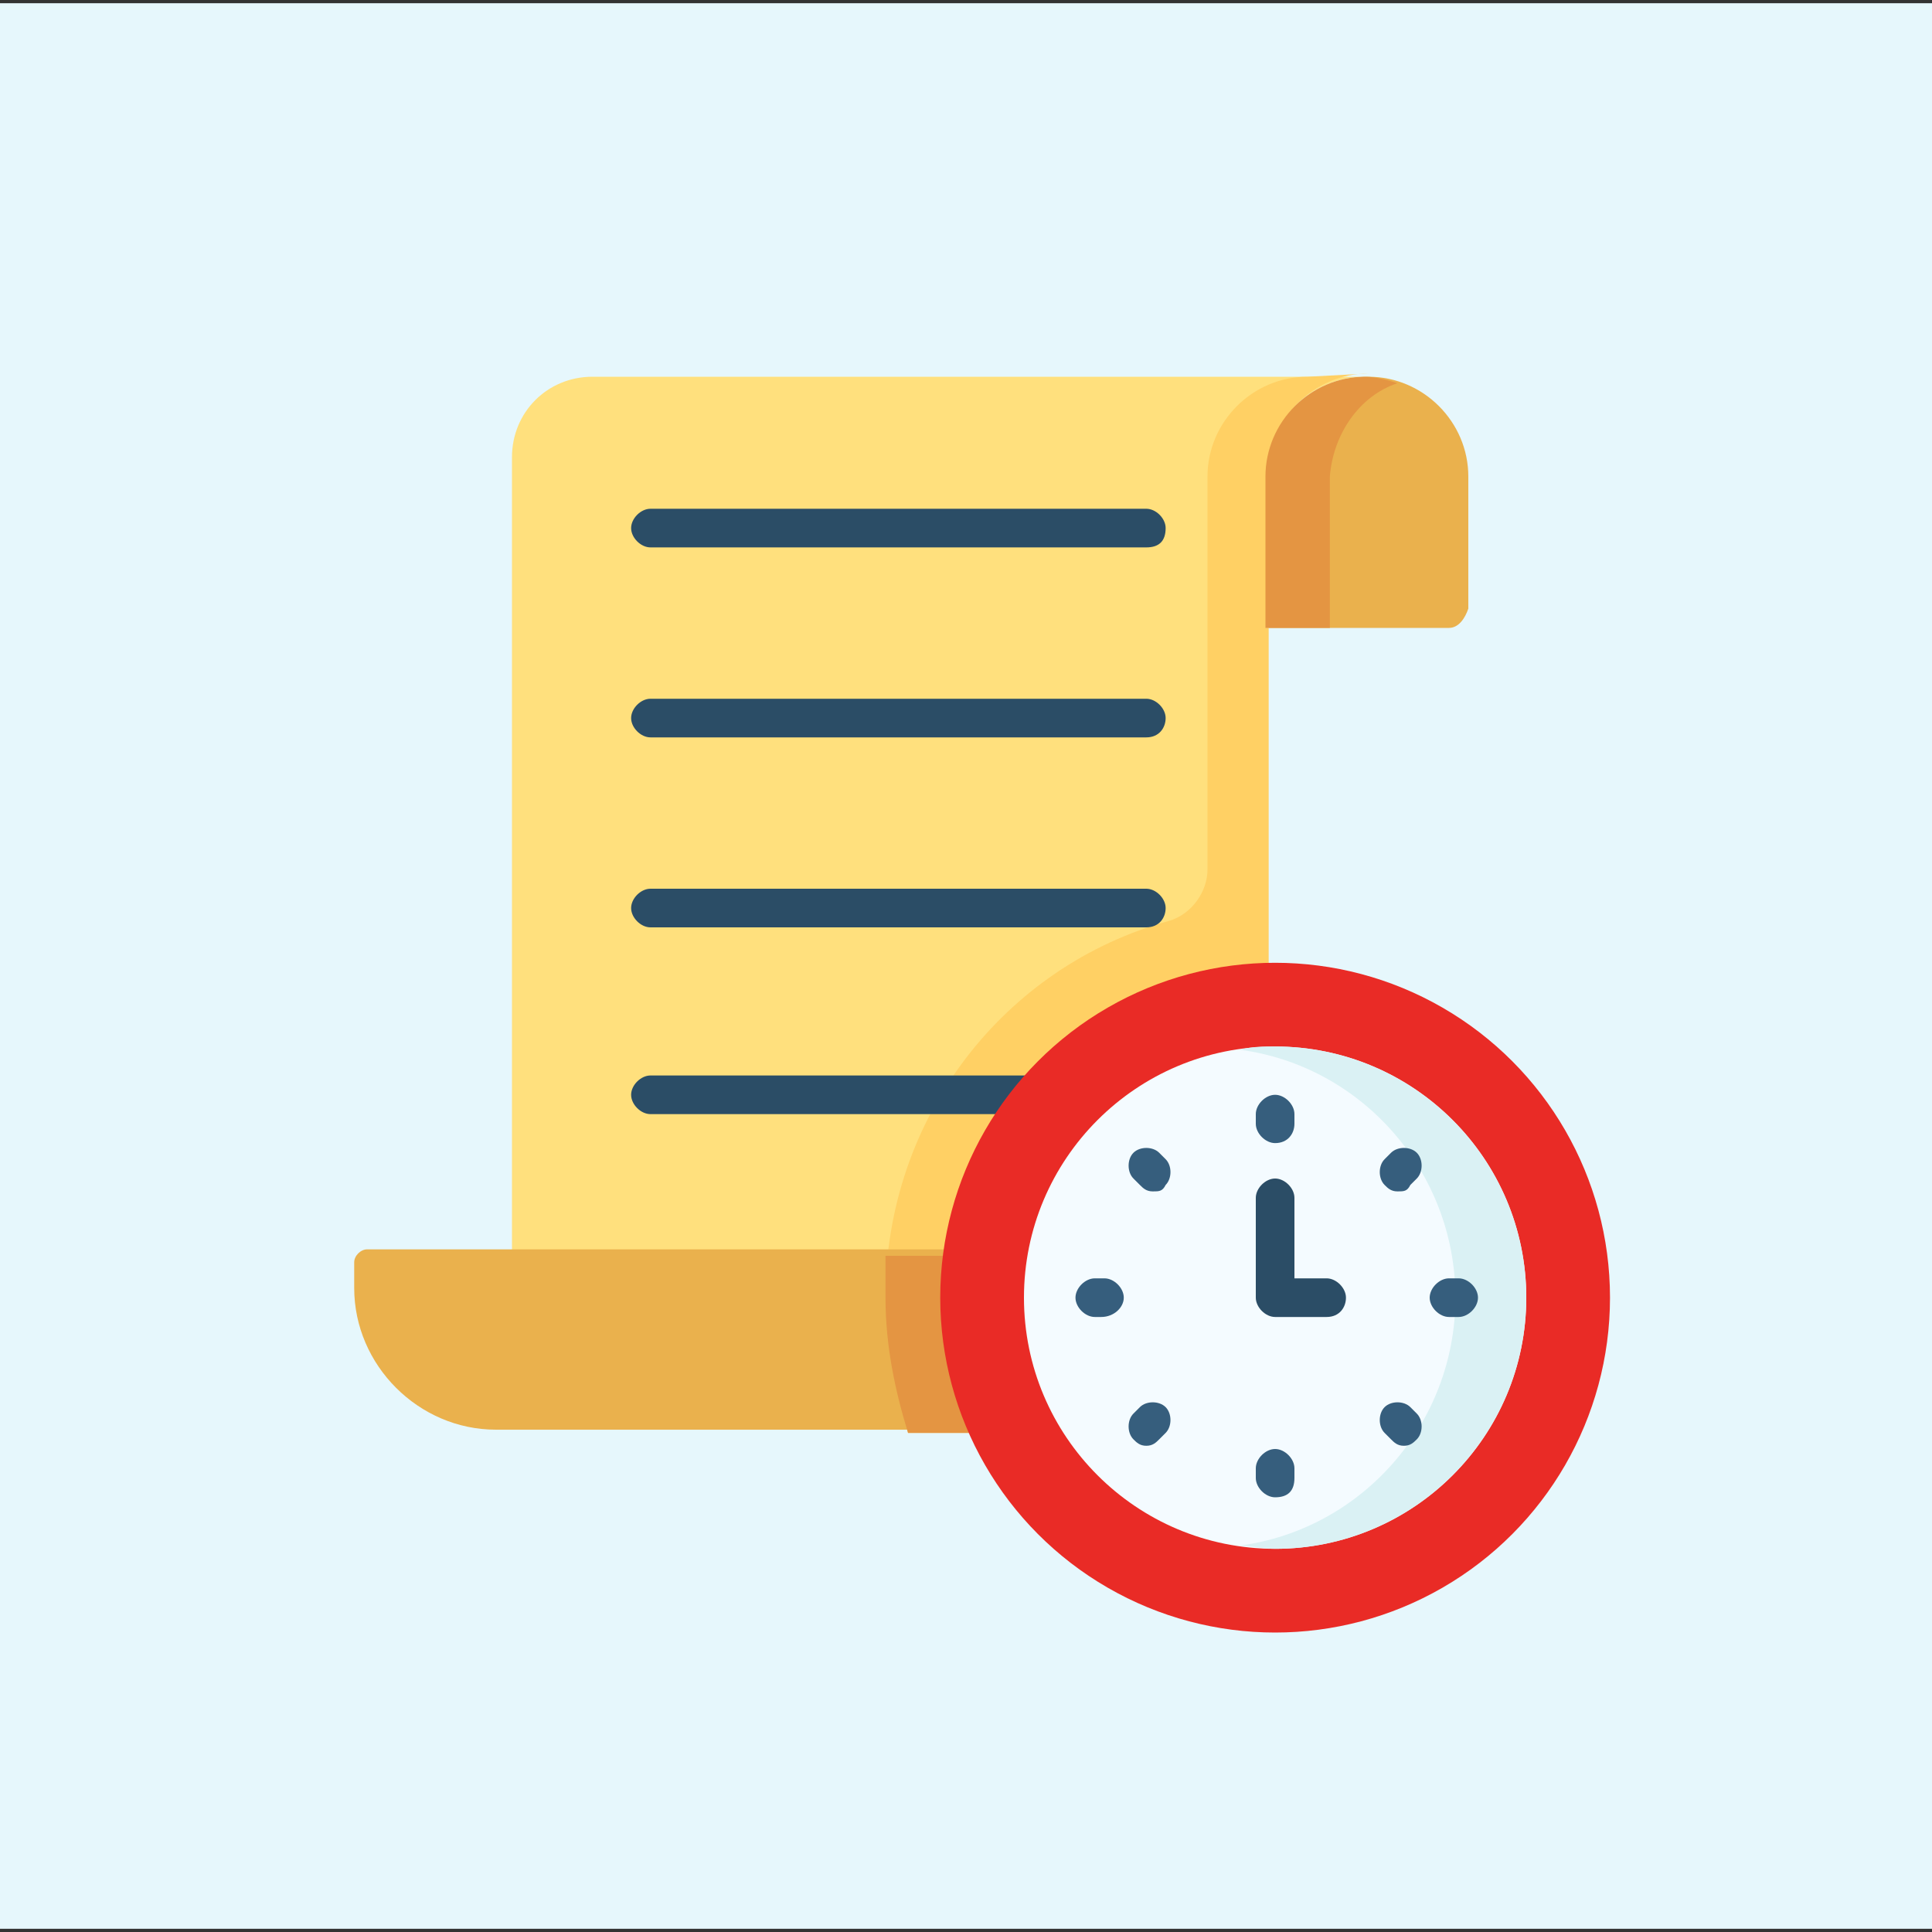
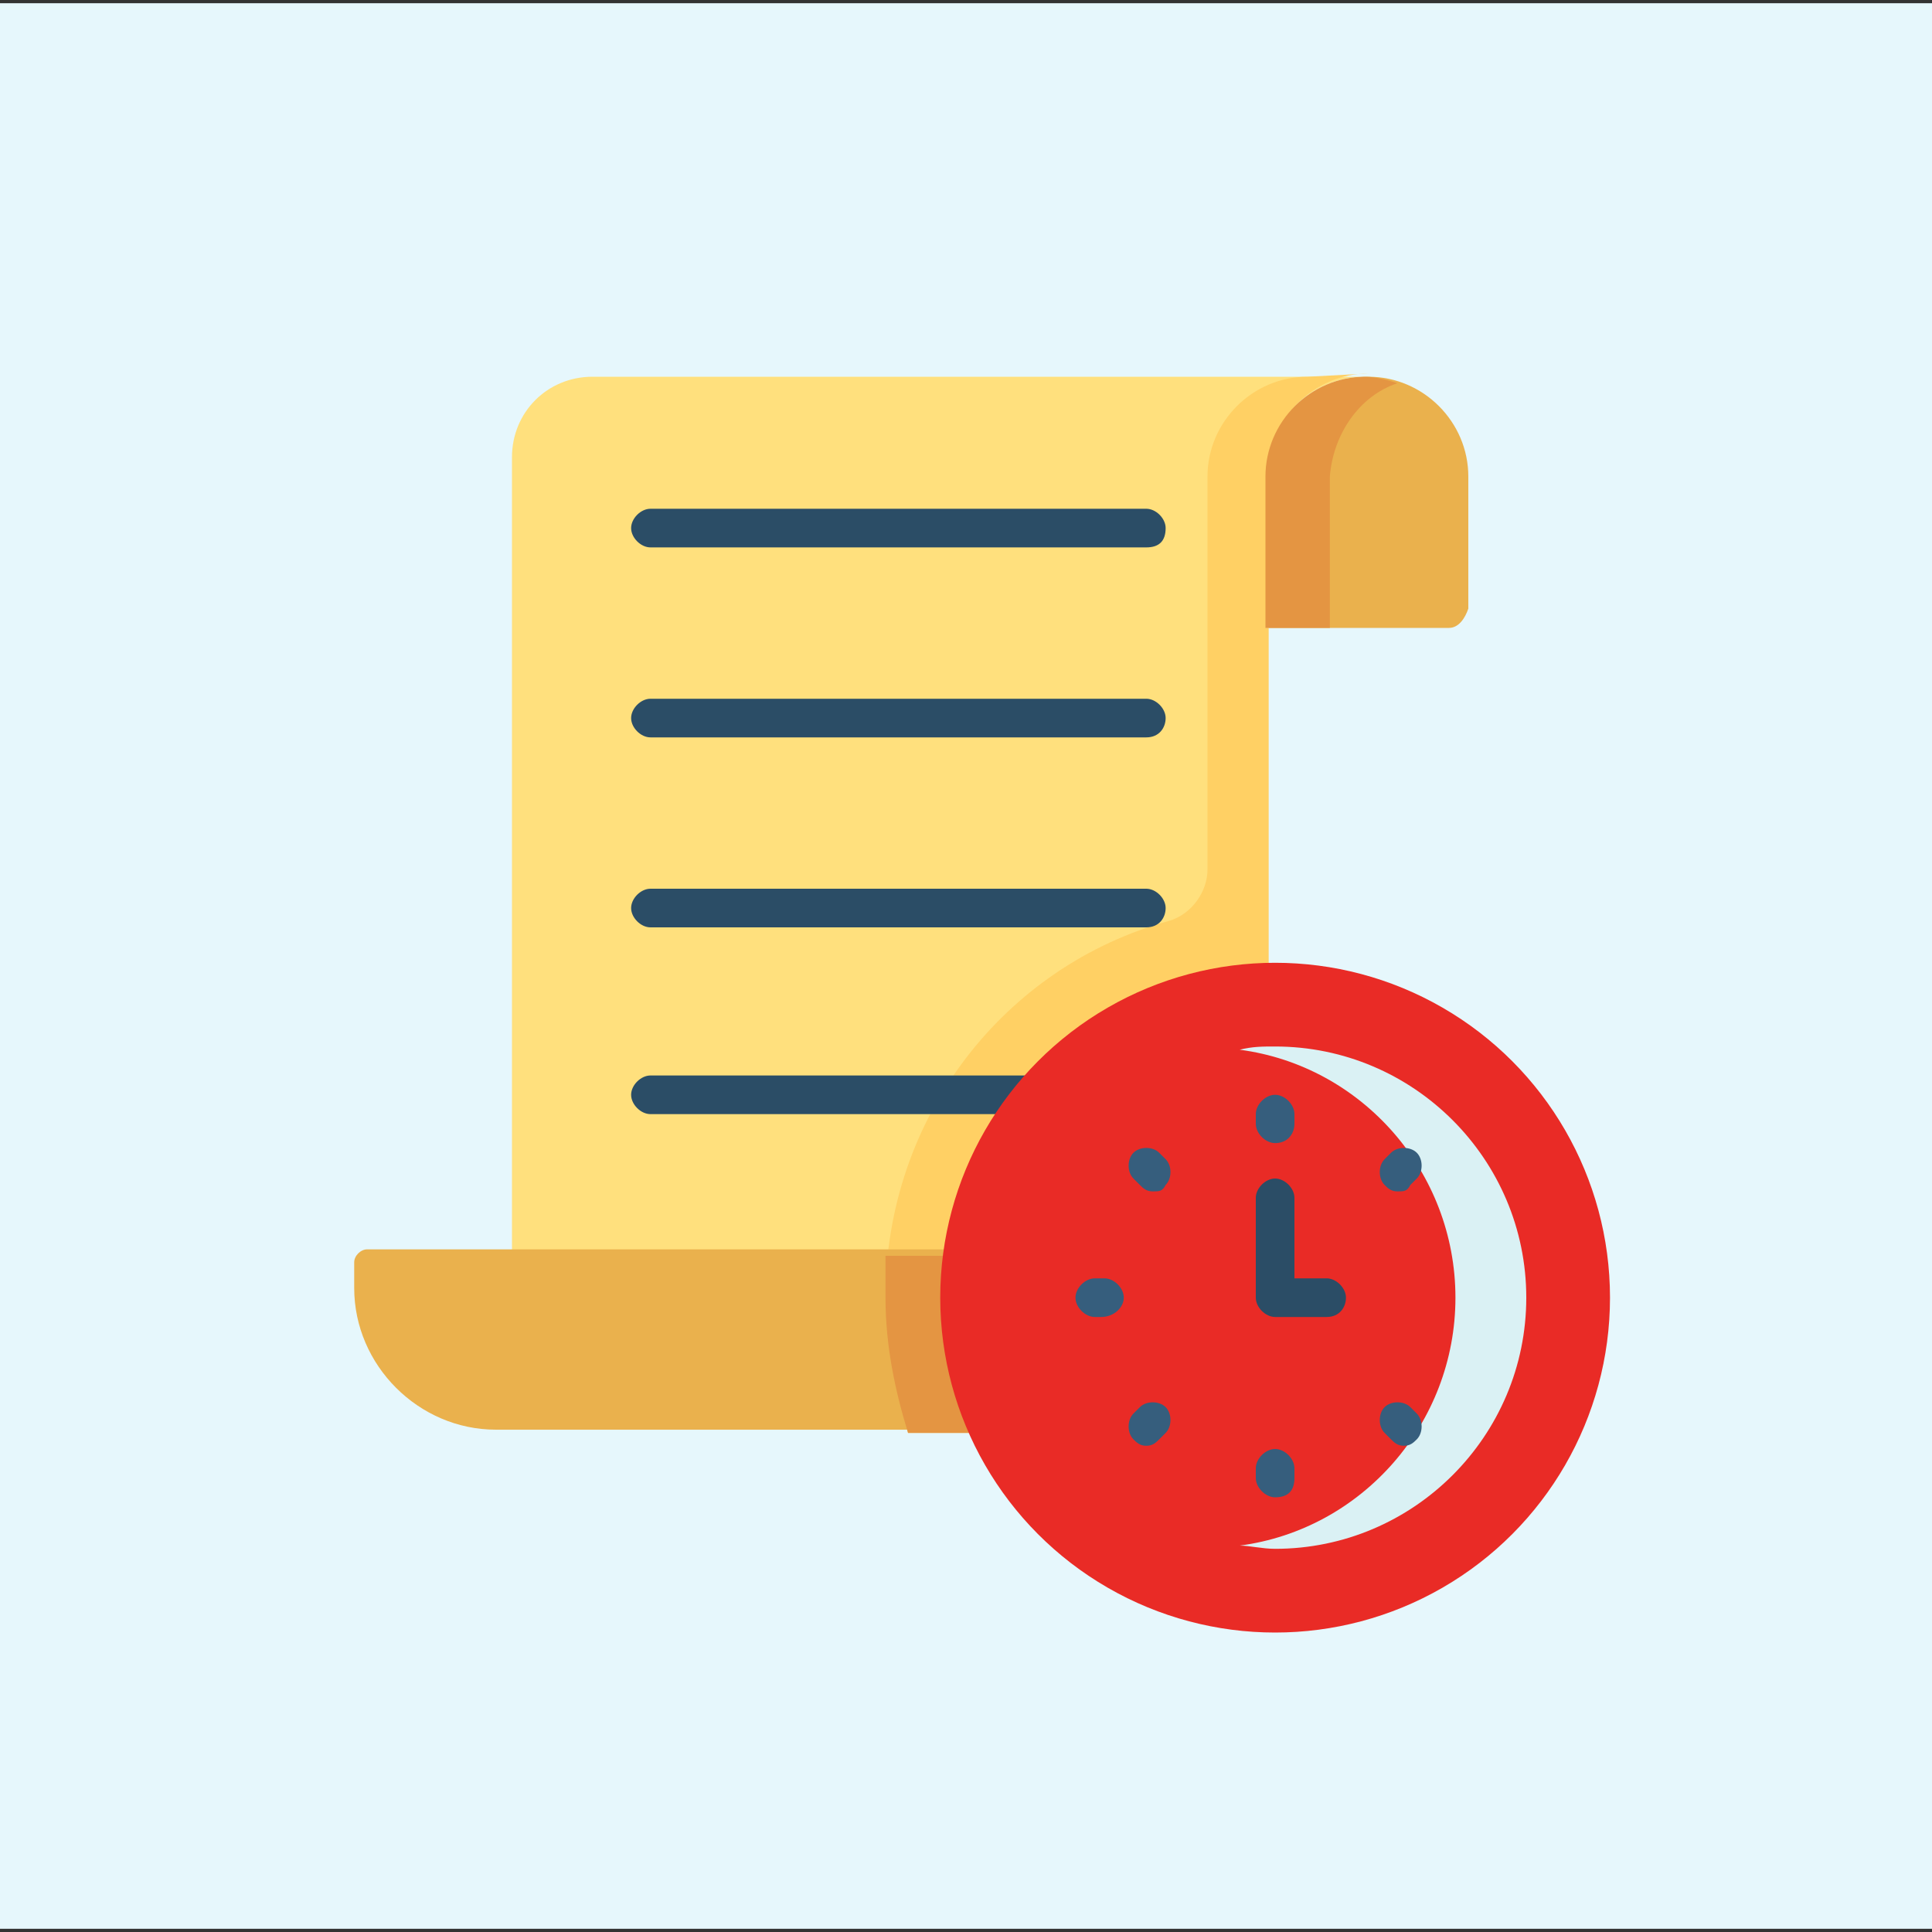
<svg xmlns="http://www.w3.org/2000/svg" version="1.1" id="Capa_1" x="0px" y="0px" width="60px" height="60px" viewBox="0 0 60 60" style="enable-background:new 0 0 60 60;" xml:space="preserve">
  <rect x="0" y="0" width="60" height="60" fill="#333333" stroke="none" />
  <style type="text/css">
	.st0{fill:#E6F7FC;}
	.st1{fill:#FFE07D;}
	.st2{fill:#FFD064;}
	.st3{fill:#2B4D66;}
	.st4{fill:#EAB14D;}
	.st5{fill:#E49542;}
	.st6{fill:#E92B26;}
	.st7{fill:#F4FBFF;}
	.st8{fill:#DAF1F4;}
	.st9{fill:#365E7D;}
</style>
  <rect y="0.1" class="st0" width="60" height="59.8" />
  <g>
    <path class="st1" d="M39.3,14.8c0-1.7,1.4-3.1,3.1-3.1h-24c-1.4,0-2.5,1.1-2.5,2.5v27.9h23.4V19.5v-1.6L39.3,14.8L39.3,14.8z" />
  </g>
  <path class="st2" d="M40.6,11.7c-1.7,0-3.1,1.4-3.1,3.1V27c0,0.7-0.5,1.4-1.2,1.6c-5.1,1.4-8.8,6.1-8.8,11.7c0,1.5,0.3,2.9,0.7,4.2  h9.3h1.9V28.1v-8.7v-4.7c0-1.7,1.4-3.1,3.1-3.1L40.6,11.7L40.6,11.7z" />
  <g>
    <g>
      <path class="st3" d="M35.6,17H20.2c-0.3,0-0.6-0.3-0.6-0.6c0-0.3,0.3-0.6,0.6-0.6h15.4c0.3,0,0.6,0.3,0.6,0.6    C36.2,16.8,36,17,35.6,17z" />
    </g>
    <g>
      <path class="st3" d="M35.6,22.9H20.2c-0.3,0-0.6-0.3-0.6-0.6c0-0.3,0.3-0.6,0.6-0.6h15.4c0.3,0,0.6,0.3,0.6,0.6    C36.2,22.6,36,22.9,35.6,22.9z" />
    </g>
    <g>
      <path class="st3" d="M35.6,28.8H20.2c-0.3,0-0.6-0.3-0.6-0.6c0-0.3,0.3-0.6,0.6-0.6h15.4c0.3,0,0.6,0.3,0.6,0.6    C36.2,28.5,36,28.8,35.6,28.8z" />
    </g>
    <g>
      <path class="st3" d="M35.6,34.6H20.2c-0.3,0-0.6-0.3-0.6-0.6c0-0.3,0.3-0.6,0.6-0.6h15.4c0.3,0,0.6,0.3,0.6,0.6    C36.2,34.4,36,34.6,35.6,34.6z" />
    </g>
  </g>
  <path class="st4" d="M36.5,44.4H15.4c-2.4,0-4.4-2-4.4-4.4v-0.8c0-0.2,0.2-0.4,0.4-0.4h25.1V44.4z" />
  <path class="st5" d="M27.5,40.3c0,1.5,0.3,2.9,0.7,4.2h8.3v-5.5h-9C27.5,39.4,27.5,39.8,27.5,40.3L27.5,40.3z" />
  <circle class="st6" cx="39.6" cy="40.3" r="10.4" />
-   <circle class="st7" cx="39.6" cy="40.3" r="7.8" />
  <path class="st8" d="M39.6,32.5c-0.4,0-0.7,0-1.1,0.1c3.8,0.5,6.7,3.8,6.7,7.7s-2.9,7.2-6.7,7.7c0.3,0,0.7,0.1,1.1,0.1  c4.3,0,7.8-3.5,7.8-7.8C47.4,36,43.9,32.5,39.6,32.5L39.6,32.5z" />
  <g>
    <g>
      <path class="st9" d="M39.6,35.5c-0.3,0-0.6-0.3-0.6-0.6v-0.3c0-0.3,0.3-0.6,0.6-0.6c0.3,0,0.6,0.3,0.6,0.6v0.3    C40.2,35.2,40,35.5,39.6,35.5z" />
    </g>
    <g>
      <path class="st9" d="M43.4,37c-0.2,0-0.3-0.1-0.4-0.2c-0.2-0.2-0.2-0.6,0-0.8l0.2-0.2c0.2-0.2,0.6-0.2,0.8,0    c0.2,0.2,0.2,0.6,0,0.8l-0.2,0.2C43.7,37,43.6,37,43.4,37L43.4,37z" />
    </g>
    <g>
-       <path class="st9" d="M45.3,40.9H45c-0.3,0-0.6-0.3-0.6-0.6s0.3-0.6,0.6-0.6h0.3c0.3,0,0.6,0.3,0.6,0.6S45.6,40.9,45.3,40.9z" />
-     </g>
+       </g>
    <g>
      <path class="st9" d="M34.2,40.9H34c-0.3,0-0.6-0.3-0.6-0.6s0.3-0.6,0.6-0.6h0.3c0.3,0,0.6,0.3,0.6,0.6S34.6,40.9,34.2,40.9z" />
    </g>
    <g>
      <path class="st9" d="M43.6,44.9c-0.2,0-0.3-0.1-0.4-0.2L43,44.5c-0.2-0.2-0.2-0.6,0-0.8c0.2-0.2,0.6-0.2,0.8,0l0.2,0.2    c0.2,0.2,0.2,0.6,0,0.8C43.9,44.8,43.8,44.9,43.6,44.9L43.6,44.9z" />
    </g>
    <g>
      <path class="st9" d="M39.6,46.5c-0.3,0-0.6-0.3-0.6-0.6v-0.3c0-0.3,0.3-0.6,0.6-0.6c0.3,0,0.6,0.3,0.6,0.6v0.3    C40.2,46.3,40,46.5,39.6,46.5z" />
    </g>
    <g>
      <path class="st9" d="M35.6,44.9c-0.2,0-0.3-0.1-0.4-0.2c-0.2-0.2-0.2-0.6,0-0.8l0.2-0.2c0.2-0.2,0.6-0.2,0.8,0    c0.2,0.2,0.2,0.6,0,0.8L36,44.7C35.9,44.8,35.8,44.9,35.6,44.9z" />
    </g>
    <g>
      <path class="st9" d="M35.8,37c-0.2,0-0.3-0.1-0.4-0.2l-0.2-0.2c-0.2-0.2-0.2-0.6,0-0.8c0.2-0.2,0.6-0.2,0.8,0l0.2,0.2    c0.2,0.2,0.2,0.6,0,0.8C36.1,37,36,37,35.8,37z" />
    </g>
  </g>
  <g>
    <path class="st3" d="M41.2,40.9h-1.6c-0.3,0-0.6-0.3-0.6-0.6v-3.1c0-0.3,0.3-0.6,0.6-0.6c0.3,0,0.6,0.3,0.6,0.6v2.5h1   c0.3,0,0.6,0.3,0.6,0.6C41.8,40.6,41.6,40.9,41.2,40.9L41.2,40.9z" />
  </g>
  <path class="st4" d="M45,19.5h-5.6v-4.7c0-1.7,1.4-3.1,3.1-3.1c1.7,0,3.1,1.4,3.1,3.1v4.1C45.5,19.2,45.3,19.5,45,19.5L45,19.5z" />
  <path class="st5" d="M43.4,11.9c-0.3-0.1-0.7-0.2-1-0.2c-1.7,0-3.1,1.4-3.1,3.1v4.7h2v-4.7C41.4,13.5,42.2,12.3,43.4,11.9L43.4,11.9  z" />
</svg>